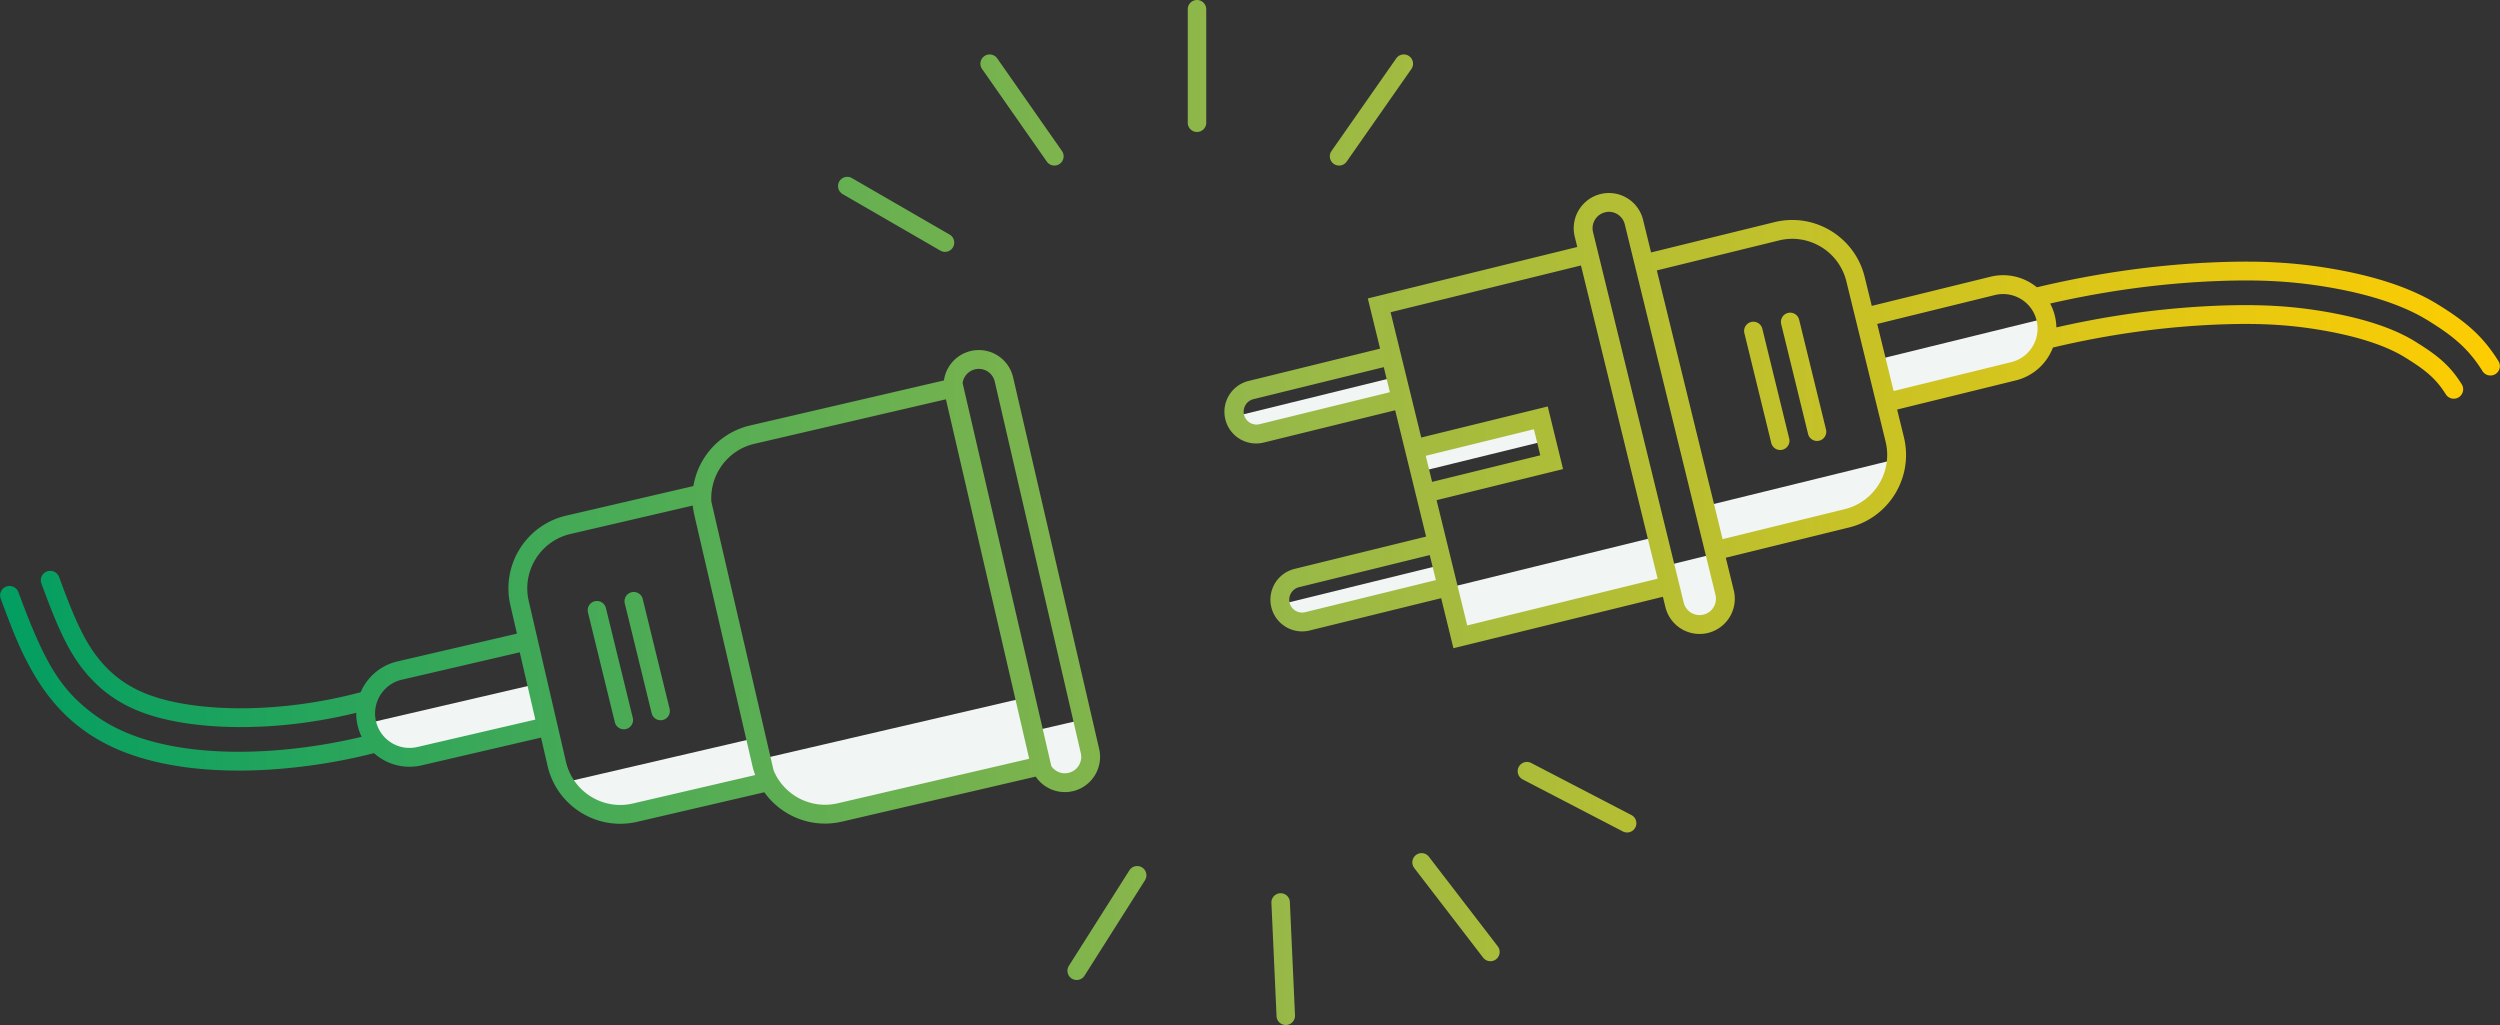
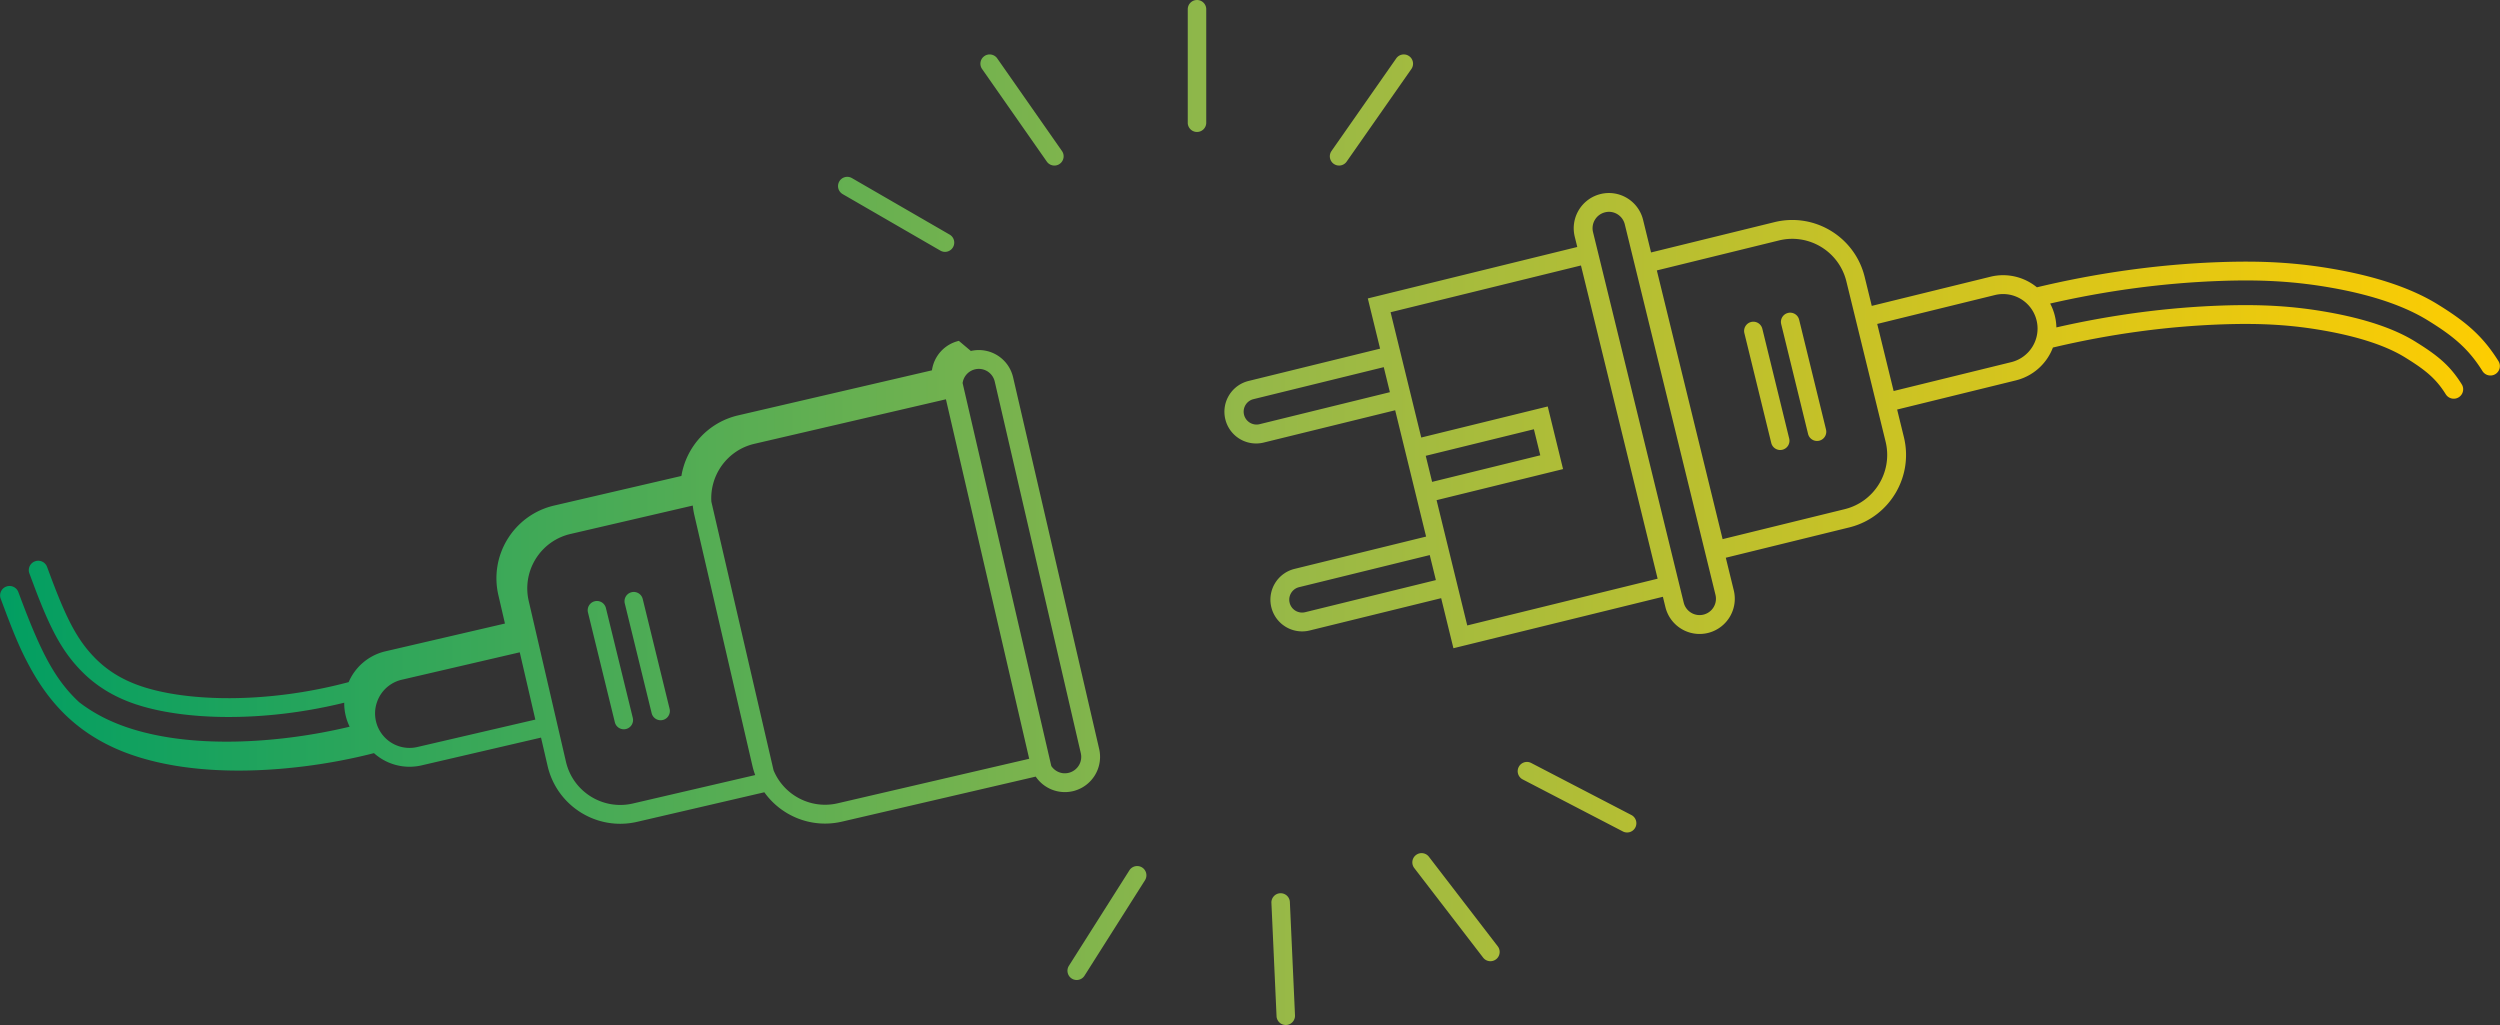
<svg xmlns="http://www.w3.org/2000/svg" width="400" height="164" viewBox="0 0 400 164">
  <rect x="0" y="0" width="400" height="164" fill="#333333" stroke="none" />
  <defs>
    <linearGradient x1="0%" y1="50%" x2="100%" y2="50%" id="enyvc41eva">
      <stop stop-color="#009E62" offset="0%" />
      <stop stop-color="#95B849" offset="50.215%" />
      <stop stop-color="#FFCD00" offset="100%" />
    </linearGradient>
  </defs>
  <g fill="none" fill-rule="evenodd">
-     <path d="m164.123 111.6 2.511 10.843-33.299 7.739c-4.729.611-9.262-2.093-11.008-6.49l.334 1.439-21.062 4.895c-4.534 1.054-9.063-1.03-11.32-4.835l30.742-7.145.784 3.388 42.318-9.834zm9.229 3.51 1.836 7.886-6.926 1.6-1.837-7.885 6.927-1.6zm-87.471-5.68 1.582 6.832-20.353 4.73c-3.517.817-7.027-1.171-8.201-4.504l-.174-.749 27.146-6.309zm179.243-23.58 1.902 7.77-33.39 8.201-1.901-7.77 33.389-8.2zm9.252 2.742 2.233 9.121-8.095 1.988-2.233-9.121 8.095-1.988zm-44.9 2.074.58 2.365-23.61 5.798-.578-2.365 23.608-5.798zm74.233-17.27c-.3 4.415-3.402 8.323-7.922 9.433l-21 5.158-1.73-7.063 30.652-7.529zm-58.214-4.93.578 2.366-17.537 4.307-.579-2.365 17.538-4.307zM222.116 60.6l.58 2.365-23.609 5.798-.579-2.365 23.608-5.798zm105.157-9.67.183.747c.454 3.504-1.782 6.866-5.288 7.727l-20.293 4.984-1.667-6.811 27.065-6.647z" fill="#F1F5F4" />
-     <path d="m206.382 144.383.818 18.07a1.48 1.48 0 0 1-1.268 1.532l-.142.013a1.479 1.479 0 0 1-1.543-1.412l-.818-18.069a1.479 1.479 0 1 1 2.953-.134zm-23.641-5.585c.649.412.867 1.247.526 1.92l-.07.123-9.677 15.272a1.477 1.477 0 0 1-1.916.527l-.124-.07-.116-.083a1.483 1.483 0 0 1-.41-1.837l.07-.124 9.677-15.271a1.477 1.477 0 0 1 2.04-.457zm45.882-1.72 11.017 14.33c.467.608.39 1.464-.154 1.98l-.115.097c-.647.5-1.575.379-2.074-.27l-11.016-14.33a1.482 1.482 0 0 1 .27-2.077 1.477 1.477 0 0 1 2.072.27zm16.367-15.002 16.031 8.326c.682.354.973 1.166.692 1.866l-.06.13a1.477 1.477 0 0 1-1.993.633l-16.03-8.325a1.482 1.482 0 0 1-.632-1.997 1.477 1.477 0 0 1 1.992-.633zm-89.652-65.921a5.63 5.63 0 0 1 6.758 4.218l13.77 59.454a5.643 5.643 0 0 1-4.021 6.715l-.19.048a5.63 5.63 0 0 1-5.94-2.333l-31.004 7.205c-4.85 1.128-9.694-.88-12.418-4.698l-20.352 4.729c-6.424 1.493-12.837-2.512-14.327-8.943l-1.05-4.534-19.112 4.443a8.512 8.512 0 0 1-7.617-1.957l-.922.231c-6.549 1.605-13.873 2.56-20.728 2.561-6.27 0-11.997-.787-16.885-2.443-3.094-1.048-5.788-2.444-8.138-4.182l-.411-.31c-3.274-2.522-5.819-5.679-7.972-9.634-.19-.35-.373-.693-.55-1.036l-.21-.411-.316-.64-.31-.652-.204-.446-.308-.692-.207-.48-.318-.756-.217-.53-.337-.843-.233-.597-.496-1.289-.682-1.815-.297-.798a1.508 1.508 0 0 1 2.827-1.046l.514 1.373.498 1.304.324.832.319.804.313.776.31.749.154.365.304.71.303.686.3.661.15.323.298.628c1.792 3.7 3.57 6.235 5.963 8.451l.405.367.416.361.214.18.436.355.223.177.226.176c2.18 1.679 4.712 3.021 7.678 4.026 4.546 1.54 9.953 2.284 15.916 2.284 6.432 0 13.32-.878 19.512-2.355l.163-.04-.09-.19a8.546 8.546 0 0 1-.483-1.346l-.07-.28a8.484 8.484 0 0 1-.22-1.825l.002-.2-.444.11c-12.717 3.052-25.087 2.689-32.71.21l-.32-.105c-3.32-1.125-6.03-2.776-8.277-4.975l-.29-.29c-1.824-1.857-3.223-3.854-4.583-6.55l-.291-.589c-.146-.3-.29-.608-.436-.926l-.292-.647-.294-.673-.296-.7-.149-.36-.301-.743-.307-.772-.312-.804-1.092-2.913a1.508 1.508 0 0 1 2.827-1.046l.61 1.637.463 1.223.3.774.294.742.289.711.142.345.283.668.14.324.277.627.139.304.274.59.274.565c.776 1.57 1.551 2.868 2.407 4.02l.306.4c.347.444.71.867 1.091 1.277l.388.406c1.97 2.006 4.365 3.499 7.385 4.522 7.4 2.508 20.214 2.817 33.21-.65a8.507 8.507 0 0 1 5.647-4.873l.245-.06 19.115-4.443-1.05-4.536c-1.467-6.33 2.385-12.654 8.634-14.272l.295-.072 20.354-4.732c.766-4.63 4.232-8.568 9.082-9.695l31.006-7.206a5.636 5.636 0 0 1 4.306-4.714zm-44.494 24.733-19.571 4.548c-4.8 1.115-7.79 5.92-6.675 10.73l5.954 25.705c1.114 4.81 5.907 7.803 10.706 6.688l19.574-4.55c-.179-.48-.329-.977-.448-1.49l-9.287-40.1a12.08 12.08 0 0 1-.253-1.531zm40.505-17.001-30.64 7.122c-4.311 1.002-7.162 4.98-6.89 9.265l9.952 42.974c1.639 3.968 5.946 6.282 10.257 5.28l30.644-7.123-13.323-57.518zm7.81-2.835a2.615 2.615 0 0 0-5.141.242l14.19 61.267c.586.88 1.67 1.35 2.735 1.102l.132-.033a2.625 2.625 0 0 0 1.854-3.124zM83.16 104.37l-18.882 4.388a5.503 5.503 0 0 0-3.934 3.51l-.052.149-.015.048a5.494 5.494 0 0 0-.124 2.925 5.497 5.497 0 0 0 1.095 2.24l.163.191a5.502 5.502 0 0 0 5.152 1.746l.205-.043 18.886-4.39-2.494-10.764zm13.786-7.083 4.3 17.567a1.478 1.478 0 1 1-2.871.705l-4.3-17.567a1.481 1.481 0 0 1 .947-1.75l.137-.04a1.478 1.478 0 0 1 1.787 1.085zm5.89-1.447 4.3 17.568a1.477 1.477 0 1 1-2.871.705l-4.3-17.567a1.481 1.481 0 0 1 .947-1.75l.137-.041a1.478 1.478 0 0 1 1.787 1.085zm153.248-64.794a5.63 5.63 0 0 1 6.81 4.133l1.276 5.214 19.742-4.849c6.305-1.548 12.668 2.233 14.36 8.47l.076.293 1.134 4.635 18.981-4.662a8.506 8.506 0 0 1 7.44 1.69l-.471.113c9.929-2.407 19.938-3.802 29.752-4.145 6.532-.229 12.106.025 18.427 1.145 6.806 1.206 12.33 3.087 16.423 5.614 4.505 2.78 7.2 5.04 9.737 9.109a1.508 1.508 0 0 1-2.56 1.593c-2.231-3.58-4.62-5.583-8.762-8.139-3.733-2.305-8.905-4.066-15.365-5.21-6.083-1.079-11.457-1.323-17.795-1.101-8.987.314-18.15 1.53-27.262 3.617a8.58 8.58 0 0 1 .995 3.82c8.828-2.016 17.7-3.191 26.404-3.496 6.487-.226 11.57.086 16.975 1.044 5.938 1.052 10.64 2.618 13.99 4.686l.669.418c3.249 2.057 5.073 3.65 6.82 6.452.44.707.224 1.635-.482 2.075a1.508 1.508 0 0 1-2.077-.482c-1.398-2.241-2.877-3.574-5.57-5.306l-.62-.392a70.553 70.553 0 0 0-.325-.202c-2.981-1.84-7.337-3.292-12.932-4.283-5.186-.92-10.06-1.218-16.343-1-8.913.313-18.015 1.559-27.064 3.706a8.521 8.521 0 0 1-5.94 5.259l-18.985 4.662 1.08 4.409c1.545 6.311-2.228 12.683-8.457 14.378l-.293.076-19.744 4.848 1.277 5.219a5.637 5.637 0 0 1-3.914 6.758l-.214.057a5.63 5.63 0 0 1-6.81-4.133l-.406-1.654-33.513 8.232-1.961-8.009-21.043 5.17a5.07 5.07 0 0 1-6.075-3.509l-.057-.212a5.075 5.075 0 0 1 3.716-6.136l21.046-5.169-4.947-20.211-21.043 5.17a5.07 5.07 0 0 1-6.075-3.509l-.057-.213a5.075 5.075 0 0 1 3.716-6.135l21.046-5.17-1.965-8.033 33.514-8.233-.406-1.656a5.642 5.642 0 0 1 3.72-6.699l.218-.067zm-3.13 11.43-30.461 7.481 4.906 20.047 20.237-4.97 2.453 10.02-20.237 4.971 4.907 20.046 30.461-7.482-12.266-50.113zm7.012-6.582c-.344-1.407-1.76-2.267-3.133-1.93l-.132.035a2.625 2.625 0 0 0-1.815 3.147l14.51 59.278a2.615 2.615 0 1 0 5.08-1.252zM228.76 88.811l-20.911 5.137a2.063 2.063 0 0 0-1.507 2.494 2.054 2.054 0 0 0 2.483 1.51l20.915-5.137-.98-4.004zm66.66-43.787c-1.173-4.795-6.004-7.728-10.787-6.553l-19.539 4.797 10.524 42.995 19.535-4.797c4.712-1.157 7.624-5.868 6.592-10.592l-.051-.221zM245.426 68.68l-17.308 4.25 1.02 4.17 17.307-4.251-1.02-4.169zm36.546-16.078 4.3 17.567a1.478 1.478 0 1 1-2.871.705l-4.3-17.567a1.481 1.481 0 0 1 .947-1.75l.136-.04a1.478 1.478 0 0 1 1.788 1.085zm5.89-1.446 4.3 17.567a1.477 1.477 0 1 1-2.871.705l-4.3-17.567a1.481 1.481 0 0 1 .947-1.75l.136-.041a1.478 1.478 0 0 1 1.788 1.086zm-66.46 7.588-20.912 5.136a2.063 2.063 0 0 0 .977 4.006l20.915-5.137-.98-4.005zm104.449-7.487a5.512 5.512 0 0 0-6.666-4.05l-18.83 4.624 2.626 10.733 18.828-4.623a5.527 5.527 0 0 0 4.083-6.503zM136.303 28.492l15.638 9.044c.707.408.949 1.314.54 2.022a1.477 1.477 0 0 1-2.019.542l-15.638-9.044a1.482 1.482 0 0 1-.606-1.895l.065-.127a1.477 1.477 0 0 1 2.02-.542zm23.253-19.15 10.356 14.817c.469.67.306 1.593-.362 2.062a1.476 1.476 0 0 1-2.059-.364l-10.357-14.816a1.483 1.483 0 0 1 .25-1.975l.113-.088a1.477 1.477 0 0 1 2.059.364zm65.78-.44.121.076.113.088c.535.457.673 1.232.331 1.846l-.08.129-10.358 14.816c-.468.67-1.39.833-2.059.364a1.482 1.482 0 0 1-.439-1.942l.076-.12 10.357-14.817a1.477 1.477 0 0 1 1.939-.44zM191.519 0a1.48 1.48 0 0 1 1.479 1.48v18.088a1.48 1.48 0 1 1-2.957 0V1.481c0-.77.586-1.402 1.336-1.474l.142-.007z" fill="url(#enyvc41eva)" fill-rule="nonzero" />
+     <path d="m206.382 144.383.818 18.07a1.48 1.48 0 0 1-1.268 1.532l-.142.013a1.479 1.479 0 0 1-1.543-1.412l-.818-18.069a1.479 1.479 0 1 1 2.953-.134zm-23.641-5.585c.649.412.867 1.247.526 1.92l-.07.123-9.677 15.272a1.477 1.477 0 0 1-1.916.527l-.124-.07-.116-.083a1.483 1.483 0 0 1-.41-1.837l.07-.124 9.677-15.271a1.477 1.477 0 0 1 2.04-.457zm45.882-1.72 11.017 14.33c.467.608.39 1.464-.154 1.98l-.115.097c-.647.5-1.575.379-2.074-.27l-11.016-14.33a1.482 1.482 0 0 1 .27-2.077 1.477 1.477 0 0 1 2.072.27zm16.367-15.002 16.031 8.326c.682.354.973 1.166.692 1.866l-.06.13a1.477 1.477 0 0 1-1.993.633l-16.03-8.325a1.482 1.482 0 0 1-.632-1.997 1.477 1.477 0 0 1 1.992-.633zm-89.652-65.921a5.63 5.63 0 0 1 6.758 4.218l13.77 59.454a5.643 5.643 0 0 1-4.021 6.715l-.19.048a5.63 5.63 0 0 1-5.94-2.333l-31.004 7.205c-4.85 1.128-9.694-.88-12.418-4.698l-20.352 4.729c-6.424 1.493-12.837-2.512-14.327-8.943l-1.05-4.534-19.112 4.443a8.512 8.512 0 0 1-7.617-1.957l-.922.231c-6.549 1.605-13.873 2.56-20.728 2.561-6.27 0-11.997-.787-16.885-2.443-3.094-1.048-5.788-2.444-8.138-4.182l-.411-.31c-3.274-2.522-5.819-5.679-7.972-9.634-.19-.35-.373-.693-.55-1.036l-.21-.411-.316-.64-.31-.652-.204-.446-.308-.692-.207-.48-.318-.756-.217-.53-.337-.843-.233-.597-.496-1.289-.682-1.815-.297-.798a1.508 1.508 0 0 1 2.827-1.046l.514 1.373.498 1.304.324.832.319.804.313.776.31.749.154.365.304.71.303.686.3.661.15.323.298.628c1.792 3.7 3.57 6.235 5.963 8.451c2.18 1.679 4.712 3.021 7.678 4.026 4.546 1.54 9.953 2.284 15.916 2.284 6.432 0 13.32-.878 19.512-2.355l.163-.04-.09-.19a8.546 8.546 0 0 1-.483-1.346l-.07-.28a8.484 8.484 0 0 1-.22-1.825l.002-.2-.444.11c-12.717 3.052-25.087 2.689-32.71.21l-.32-.105c-3.32-1.125-6.03-2.776-8.277-4.975l-.29-.29c-1.824-1.857-3.223-3.854-4.583-6.55l-.291-.589c-.146-.3-.29-.608-.436-.926l-.292-.647-.294-.673-.296-.7-.149-.36-.301-.743-.307-.772-.312-.804-1.092-2.913a1.508 1.508 0 0 1 2.827-1.046l.61 1.637.463 1.223.3.774.294.742.289.711.142.345.283.668.14.324.277.627.139.304.274.59.274.565c.776 1.57 1.551 2.868 2.407 4.02l.306.4c.347.444.71.867 1.091 1.277l.388.406c1.97 2.006 4.365 3.499 7.385 4.522 7.4 2.508 20.214 2.817 33.21-.65a8.507 8.507 0 0 1 5.647-4.873l.245-.06 19.115-4.443-1.05-4.536c-1.467-6.33 2.385-12.654 8.634-14.272l.295-.072 20.354-4.732c.766-4.63 4.232-8.568 9.082-9.695l31.006-7.206a5.636 5.636 0 0 1 4.306-4.714zm-44.494 24.733-19.571 4.548c-4.8 1.115-7.79 5.92-6.675 10.73l5.954 25.705c1.114 4.81 5.907 7.803 10.706 6.688l19.574-4.55c-.179-.48-.329-.977-.448-1.49l-9.287-40.1a12.08 12.08 0 0 1-.253-1.531zm40.505-17.001-30.64 7.122c-4.311 1.002-7.162 4.98-6.89 9.265l9.952 42.974c1.639 3.968 5.946 6.282 10.257 5.28l30.644-7.123-13.323-57.518zm7.81-2.835a2.615 2.615 0 0 0-5.141.242l14.19 61.267c.586.88 1.67 1.35 2.735 1.102l.132-.033a2.625 2.625 0 0 0 1.854-3.124zM83.16 104.37l-18.882 4.388a5.503 5.503 0 0 0-3.934 3.51l-.052.149-.015.048a5.494 5.494 0 0 0-.124 2.925 5.497 5.497 0 0 0 1.095 2.24l.163.191a5.502 5.502 0 0 0 5.152 1.746l.205-.043 18.886-4.39-2.494-10.764zm13.786-7.083 4.3 17.567a1.478 1.478 0 1 1-2.871.705l-4.3-17.567a1.481 1.481 0 0 1 .947-1.75l.137-.04a1.478 1.478 0 0 1 1.787 1.085zm5.89-1.447 4.3 17.568a1.477 1.477 0 1 1-2.871.705l-4.3-17.567a1.481 1.481 0 0 1 .947-1.75l.137-.041a1.478 1.478 0 0 1 1.787 1.085zm153.248-64.794a5.63 5.63 0 0 1 6.81 4.133l1.276 5.214 19.742-4.849c6.305-1.548 12.668 2.233 14.36 8.47l.076.293 1.134 4.635 18.981-4.662a8.506 8.506 0 0 1 7.44 1.69l-.471.113c9.929-2.407 19.938-3.802 29.752-4.145 6.532-.229 12.106.025 18.427 1.145 6.806 1.206 12.33 3.087 16.423 5.614 4.505 2.78 7.2 5.04 9.737 9.109a1.508 1.508 0 0 1-2.56 1.593c-2.231-3.58-4.62-5.583-8.762-8.139-3.733-2.305-8.905-4.066-15.365-5.21-6.083-1.079-11.457-1.323-17.795-1.101-8.987.314-18.15 1.53-27.262 3.617a8.58 8.58 0 0 1 .995 3.82c8.828-2.016 17.7-3.191 26.404-3.496 6.487-.226 11.57.086 16.975 1.044 5.938 1.052 10.64 2.618 13.99 4.686l.669.418c3.249 2.057 5.073 3.65 6.82 6.452.44.707.224 1.635-.482 2.075a1.508 1.508 0 0 1-2.077-.482c-1.398-2.241-2.877-3.574-5.57-5.306l-.62-.392a70.553 70.553 0 0 0-.325-.202c-2.981-1.84-7.337-3.292-12.932-4.283-5.186-.92-10.06-1.218-16.343-1-8.913.313-18.015 1.559-27.064 3.706a8.521 8.521 0 0 1-5.94 5.259l-18.985 4.662 1.08 4.409c1.545 6.311-2.228 12.683-8.457 14.378l-.293.076-19.744 4.848 1.277 5.219a5.637 5.637 0 0 1-3.914 6.758l-.214.057a5.63 5.63 0 0 1-6.81-4.133l-.406-1.654-33.513 8.232-1.961-8.009-21.043 5.17a5.07 5.07 0 0 1-6.075-3.509l-.057-.212a5.075 5.075 0 0 1 3.716-6.136l21.046-5.169-4.947-20.211-21.043 5.17a5.07 5.07 0 0 1-6.075-3.509l-.057-.213a5.075 5.075 0 0 1 3.716-6.135l21.046-5.17-1.965-8.033 33.514-8.233-.406-1.656a5.642 5.642 0 0 1 3.72-6.699l.218-.067zm-3.13 11.43-30.461 7.481 4.906 20.047 20.237-4.97 2.453 10.02-20.237 4.971 4.907 20.046 30.461-7.482-12.266-50.113zm7.012-6.582c-.344-1.407-1.76-2.267-3.133-1.93l-.132.035a2.625 2.625 0 0 0-1.815 3.147l14.51 59.278a2.615 2.615 0 1 0 5.08-1.252zM228.76 88.811l-20.911 5.137a2.063 2.063 0 0 0-1.507 2.494 2.054 2.054 0 0 0 2.483 1.51l20.915-5.137-.98-4.004zm66.66-43.787c-1.173-4.795-6.004-7.728-10.787-6.553l-19.539 4.797 10.524 42.995 19.535-4.797c4.712-1.157 7.624-5.868 6.592-10.592l-.051-.221zM245.426 68.68l-17.308 4.25 1.02 4.17 17.307-4.251-1.02-4.169zm36.546-16.078 4.3 17.567a1.478 1.478 0 1 1-2.871.705l-4.3-17.567a1.481 1.481 0 0 1 .947-1.75l.136-.04a1.478 1.478 0 0 1 1.788 1.085zm5.89-1.446 4.3 17.567a1.477 1.477 0 1 1-2.871.705l-4.3-17.567a1.481 1.481 0 0 1 .947-1.75l.136-.041a1.478 1.478 0 0 1 1.788 1.086zm-66.46 7.588-20.912 5.136a2.063 2.063 0 0 0 .977 4.006l20.915-5.137-.98-4.005zm104.449-7.487a5.512 5.512 0 0 0-6.666-4.05l-18.83 4.624 2.626 10.733 18.828-4.623a5.527 5.527 0 0 0 4.083-6.503zM136.303 28.492l15.638 9.044c.707.408.949 1.314.54 2.022a1.477 1.477 0 0 1-2.019.542l-15.638-9.044a1.482 1.482 0 0 1-.606-1.895l.065-.127a1.477 1.477 0 0 1 2.02-.542zm23.253-19.15 10.356 14.817c.469.67.306 1.593-.362 2.062a1.476 1.476 0 0 1-2.059-.364l-10.357-14.816a1.483 1.483 0 0 1 .25-1.975l.113-.088a1.477 1.477 0 0 1 2.059.364zm65.78-.44.121.076.113.088c.535.457.673 1.232.331 1.846l-.08.129-10.358 14.816c-.468.67-1.39.833-2.059.364a1.482 1.482 0 0 1-.439-1.942l.076-.12 10.357-14.817a1.477 1.477 0 0 1 1.939-.44zM191.519 0a1.48 1.48 0 0 1 1.479 1.48v18.088a1.48 1.48 0 1 1-2.957 0V1.481c0-.77.586-1.402 1.336-1.474l.142-.007z" fill="url(#enyvc41eva)" fill-rule="nonzero" />
  </g>
</svg>